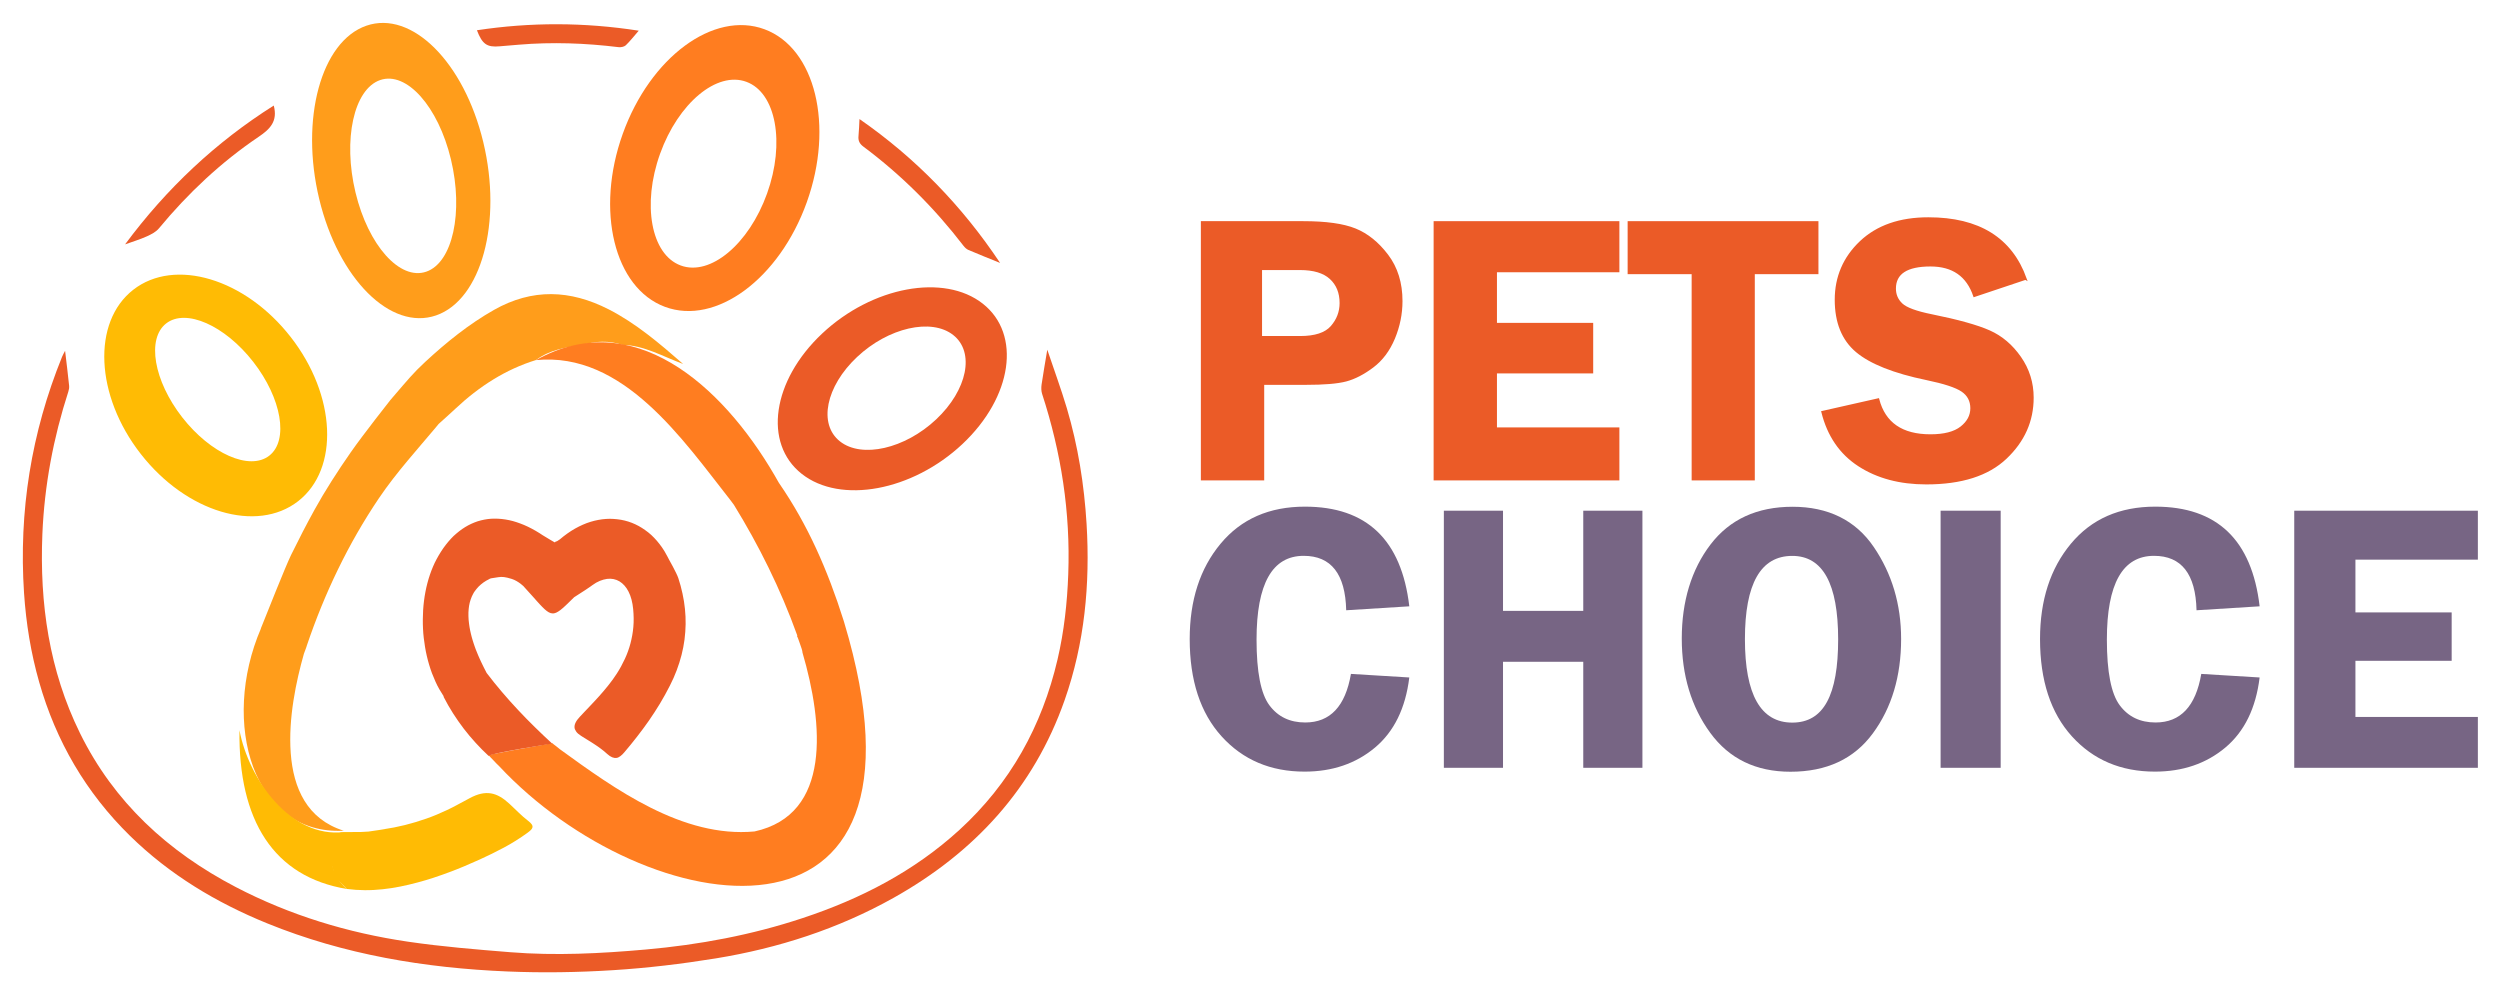
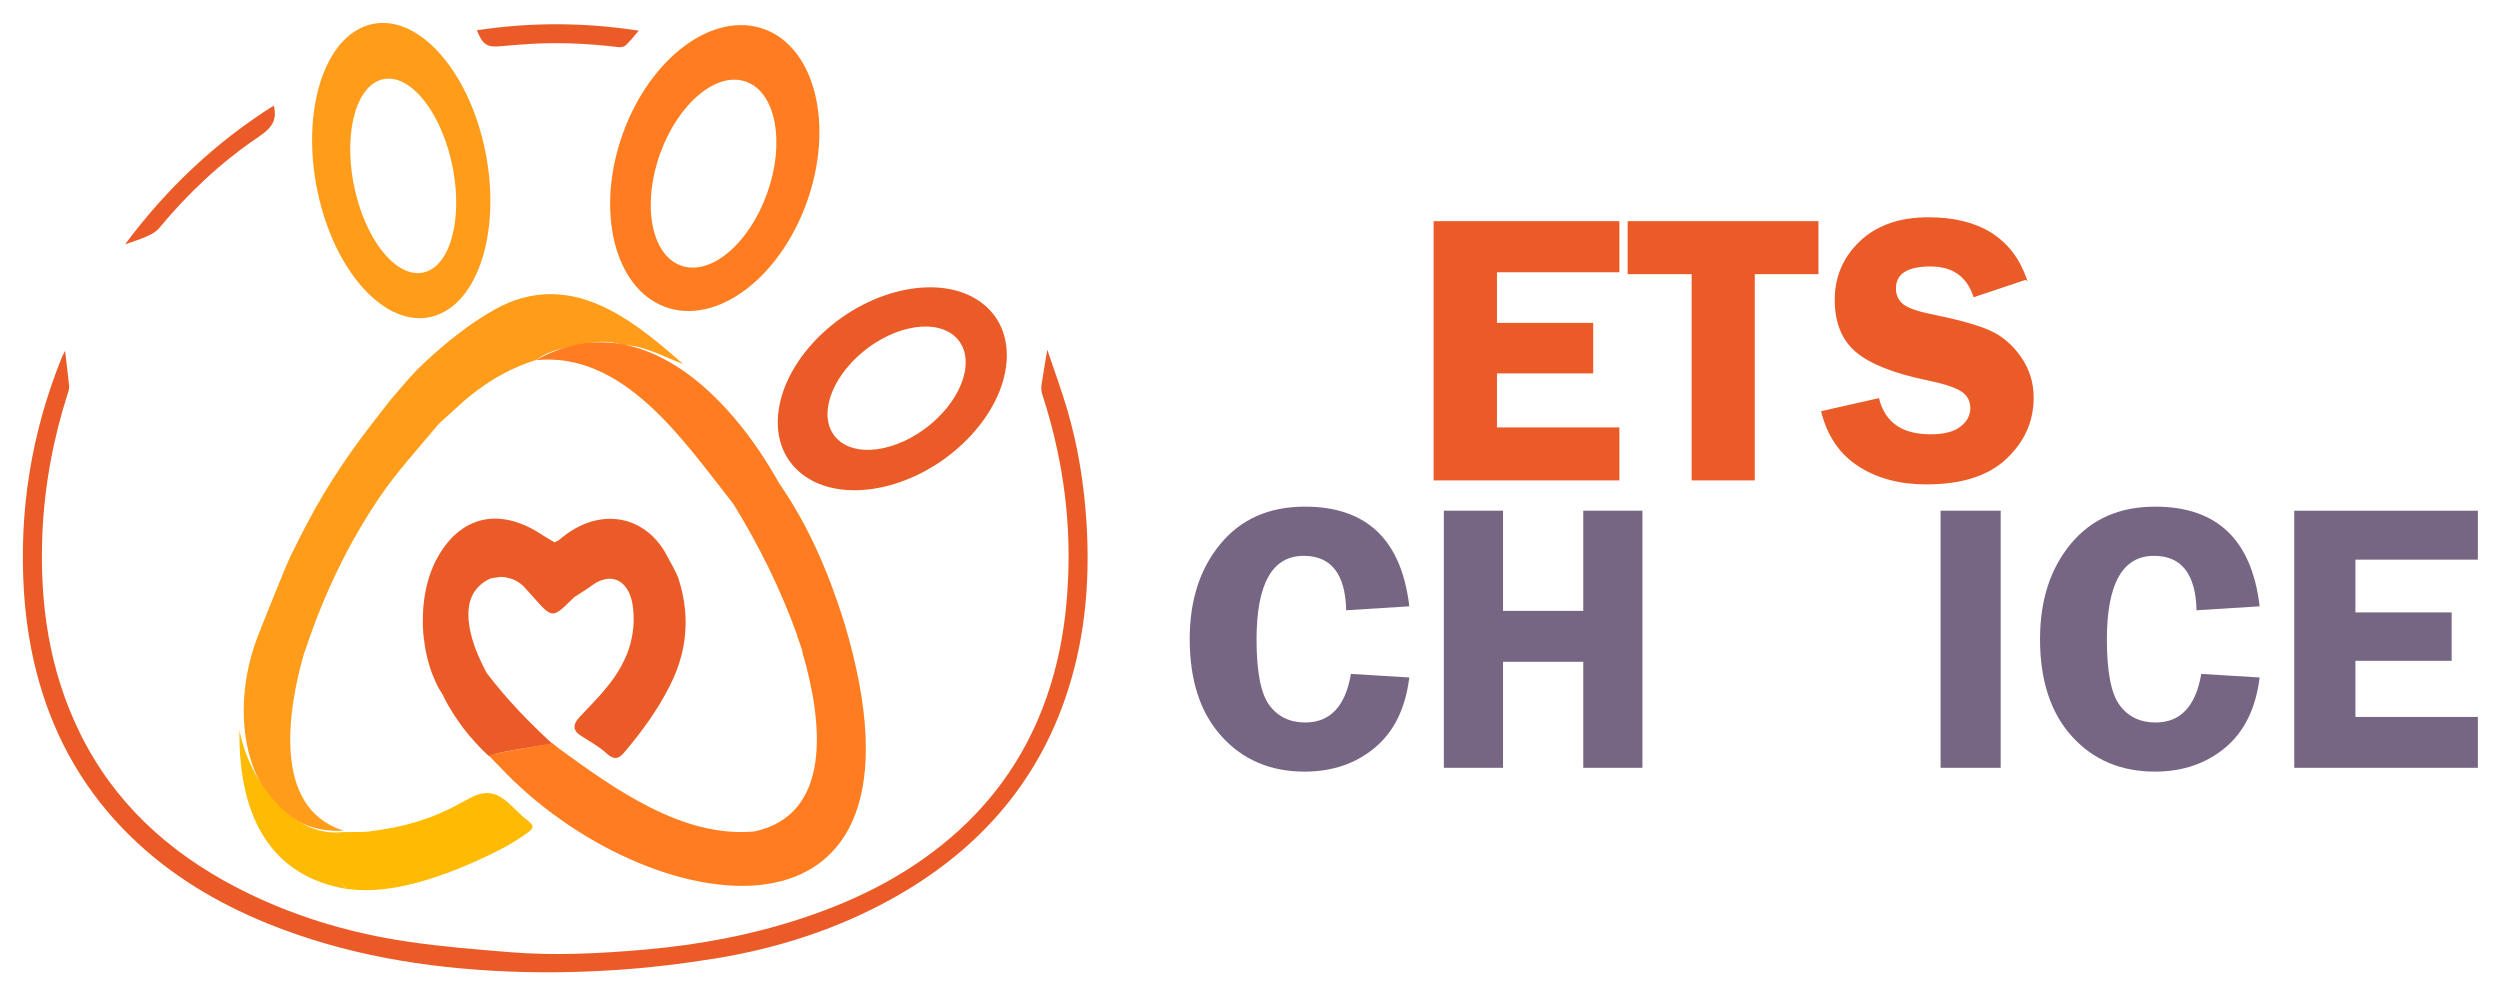
<svg xmlns="http://www.w3.org/2000/svg" id="Livello_1" data-name="Livello 1" version="1.1" viewBox="0 0 406.55 161.81">
  <defs>
    <style>
      .cls-1 {
        fill: #776584;
      }

      .cls-1, .cls-2, .cls-3, .cls-4, .cls-5 {
        stroke-width: 0px;
      }

      .cls-2 {
        fill: #ffbb04;
      }

      .cls-6 {
        stroke: #eb5b28;
        stroke-miterlimit: 10;
        stroke-width: .35px;
      }

      .cls-6, .cls-3 {
        fill: #eb5b27;
      }

      .cls-4 {
        fill: #ff7d20;
      }

      .cls-5 {
        fill: #ff9d1b;
      }
    </style>
  </defs>
  <g>
    <g>
      <path class="cls-3" d="M10.59,57.09c.24,2,.46,3.81.65,5.63.03.31-.02.64-.12.94-2.44,7.55-3.9,15.26-4.23,23.22-.46,11.27,1.1,22.14,6.11,32.33,5.53,11.25,14.32,19.29,25.32,25.03,8.82,4.6,18.24,7.46,28.05,8.9,5.51.81,11.08,1.26,16.64,1.71,7.34.59,14.68.21,22.01-.44,8.69-.77,17.22-2.36,25.5-5.11,9.43-3.12,18.12-7.59,25.51-14.35,8.25-7.55,13.42-16.88,15.95-27.72,1.06-4.55,1.57-9.17,1.74-13.86.37-10.04-1.14-19.78-4.25-29.31-.15-.47-.16-1.02-.09-1.51.26-1.81.59-3.6.93-5.68,1.1,3.28,2.24,6.36,3.18,9.51,1.82,6.14,2.82,12.42,3.21,18.82.59,9.79-.31,19.37-3.57,28.66-5.05,14.37-14.7,24.8-27.84,32.16-9.01,5.04-18.72,8.17-28.87,9.83-5.54.9-11.14,1.57-16.74,1.92-5.7.36-11.43.45-17.14.21-13.42-.56-26.57-2.73-39.1-7.83-8.3-3.38-15.87-7.93-22.3-14.23-7.15-7.01-12.03-15.38-14.77-25-1.35-4.73-2.13-9.55-2.46-14.47-.88-13.29,1.18-26.08,6.18-38.42.12-.29.28-.56.47-.94Z" />
-       <path class="cls-3" d="M162.64,42.76c-1.77-.72-3.47-1.39-5.15-2.11-.31-.13-.59-.4-.8-.67-4.7-6.12-10.1-11.52-16.29-16.14-.62-.46-.87-.97-.79-1.73.09-.86.1-1.72.16-2.75,9.14,6.34,16.7,14.15,22.86,23.39Z" />
      <path class="cls-3" d="M44.52,17.17c.67,2.53-.58,3.81-2.46,5.08-6.13,4.14-11.48,9.17-16.2,14.87-.49.6-1.28,1-2.01,1.33-1.08.49-2.22.82-3.51,1.29,6.75-9.1,14.74-16.61,24.17-22.57Z" />
      <path class="cls-3" d="M77.56,4.92c8.72-1.32,17.41-1.31,26.31.07-.79.91-1.4,1.7-2.11,2.38-.26.24-.78.34-1.16.3-5.4-.66-10.81-.86-16.24-.4-1.03.09-2.07.16-3.1.26-2.07.19-2.83-.34-3.7-2.6Z" />
    </g>
    <path class="cls-5" d="M78.59,23.11c3.13,13.01-.3,25.63-7.67,28.18s-15.88-5.92-19.01-18.93c-3.13-13.01.3-25.63,7.67-28.18s15.88,5.92,19.01,18.93ZM61.82,13.02c-4.28,1.48-6.08,9.66-4.01,18.27s7.22,14.37,11.51,12.89,6.08-9.66,4.01-18.27c-2.07-8.6-7.22-14.37-11.51-12.89Z" />
    <path class="cls-4" d="M131.2,32.89c-4.47,12.47-14.79,20.08-23.06,17.01-8.26-3.07-11.34-15.67-6.87-28.13,4.47-12.47,14.79-20.08,23.06-17.01s11.34,15.67,6.87,28.13ZM121.39,13.31c-4.8-1.79-11.09,3.45-14.05,11.7-2.96,8.24-1.46,16.38,3.35,18.16,4.8,1.79,11.09-3.45,14.05-11.7s1.46-16.38-3.35-18.16Z" />
-     <path class="cls-2" d="M47.27,54.8c7.41,9.49,7.95,21.45,1.22,26.7-6.73,5.25-18.2,1.82-25.6-7.68-7.41-9.49-7.95-21.45-1.22-26.7s18.2-1.82,25.6,7.68ZM27.02,52.6c-3.19,2.49-2.02,9.32,2.61,15.26,4.63,5.94,10.97,8.73,14.16,6.24s2.02-9.32-2.61-15.26c-4.63-5.94-10.97-8.73-14.16-6.24Z" />
    <path class="cls-3" d="M156.51,72.21c-8.13,7.64-19.83,9.82-26.13,4.85s-4.81-15.18,3.32-22.82c8.13-7.64,19.83-9.82,26.13-4.85s4.81,15.18-3.32,22.82ZM155.01,54.48c-3.55-2.8-10.56-1.2-15.64,3.58-5.08,4.78-6.33,10.92-2.77,13.72,3.55,2.8,10.56,1.2,15.64-3.58,5.08-4.78,6.33-10.92,2.77-13.72Z" />
    <g>
      <path class="cls-2" d="M54.56,142.72s-.16-.45-.26-.85c-.16-.62-.33-1.06-.5-1.51-.07-.19-.66-1.11-.52-2.08s1-2,1.12-2.25,1.06-.74,1.46-.72c.35.01,2.31,0,2.79-.01s.93-.04,1.27-.07,2.99-.44,4.17-.67,2.35-.52,3.5-.87,2.3-.74,3.42-1.21,2.24-.99,3.34-1.59c.17-.09.34-.18.5-.27s.34-.18.51-.27.34-.18.5-.27.33-.18.5-.27c.66-.36,1.27-.6,1.85-.73s1.12-.14,1.63-.06,1.02.28,1.51.56.98.66,1.48,1.12c.25.23.5.47.75.71s.5.48.75.72.5.47.76.7.52.44.79.65c.28.22.47.4.59.58s.15.33.12.48-.12.29-.27.44-.34.3-.57.47c-.61.45-1.24.86-1.87,1.26s-1.28.77-1.93,1.12-1.31.69-1.97,1.01-1.32.63-1.99.94c-.82.37-1.64.73-2.47,1.08s-1.66.68-2.5.99-1.68.61-2.53.89-1.7.53-2.56.76c-.94.25-1.89.48-2.84.67s-1.91.34-2.87.44-1.93.16-2.9.15-1.94-.07-2.92-.2" />
      <path class="cls-5" d="M42.59,101.81,42.44,102.19c-3.32,7.72-3.63,16.11-1.28,22.5s7.4,10.8,14.74,10.4c-5.96-1.86-8.2-6.92-8.62-12.61s.9-11.79,2.14-16.16l.45-1.22M49.86,105.09c1.46-4.33,3.16-8.5,5.11-12.51s4.15-7.85,6.63-11.53c1.47-2.18,3.08-4.21,4.73-6.19,1.49-1.79,3.02-3.54,4.52-5.33l.47-.57c.06-.05.12-.1.17-.16.84-.76,1.7-1.52,2.53-2.3,3.91-3.68,8.24-6.44,13.14-7.95,2.27-1.68,4.85-2.08,7.44-2.42,2.21-.69,4.43-.78,6.64-.04,3.51.06,6.6,1.91,9.85,3.1-3.83-3.34-7.69-6.63-12.12-8.89-6.24-3.18-12.39-3.44-18.66.11-4.05,2.3-7.69,5.23-11.18,8.46-1.93,1.79-2.85,2.93-5.12,5.57l-.53.62s-4.35,5.5-6.45,8.51-4.23,6.33-5.86,9.29c-1.31,2.37-2.59,4.85-3.84,7.4-.88,1.8-4.12,9.96-4.75,11.54l-.16.39" />
      <path class="cls-2" d="M55.89,135.31c-2.96.86-2.72,6.67.54,9.26-11.95-1.97-17.67-11.14-17.49-25.83,1.54,8.14,8.45,17.59,16.95,16.57" />
      <path class="cls-4" d="M126.75,78.65c2.28,3.31,4.25,6.83,5.95,10.51s3.2,7.66,4.47,11.7l.1.32c8.55,28.42.51,40.65-12.64,42.6-13.2,1.96-31.56-6.44-43.46-19.19-.07-.07-.07-.07-.1-.1s-.11-.1-.32-.31c-.07-.08-.15-.15-.22-.23s-.15-.15-.22-.23c-.06-.07-.06-.07-.1-.11s-.12-.12-.34-.35c-.02-.02-.01-.01-.06-.06-.04-.04-.1-.11-.22-.24-.04-.05-.09-.1-.15-.16.02-.02.26-.08.66-.16.67-.14,1.78-.35,3.02-.58,2.92-.54,6.55-1.19,6.69-1.21h0s0,0,0,0c.08.07.17.14.25.21s.63.46.96.76c4.48,3.25,9.48,6.87,14.82,9.54,5.34,2.67,11.02,4.39,16.86,3.85,6.29-1.38,9.08-5.76,9.88-11.24s-.39-12.07-2.08-17.84c0,0,0,0,0,0s0,0,0,0c0-.28-.22-.92-.44-1.52-.13-.35-.26-.7-.34-.95l-.08-.08v-.27c-1.37-3.8-2.93-7.47-4.67-11.02-1.71-3.5-3.59-6.89-5.62-10.19l-.52-.7c-7.8-9.91-17.48-24.24-31.67-22.84,15.68-8.79,30.11,3.87,38.78,18.7.23.4.46.8.68,1.19" />
      <path class="cls-3" d="M72.15,113.23c-.25-.38-.49-.77-.72-1.17s-.44-.82-.63-1.25-.38-.87-.55-1.32-.32-.91-.46-1.38-.27-.95-.38-1.43-.21-.97-.29-1.46-.15-.99-.21-1.49-.1-1-.12-1.51-.04-1.01-.03-1.51.02-1,.05-1.5.08-.99.14-1.49.14-.98.23-1.46.2-.95.32-1.42.26-.92.41-1.37.32-.88.5-1.31.38-.84.59-1.23c.23-.43.47-.84.72-1.23s.51-.76.78-1.11.55-.67.83-.98.58-.59.89-.85.62-.51.94-.73.65-.42.98-.6.68-.33,1.02-.47.7-.25,1.06-.34.73-.16,1.1-.21.75-.07,1.13-.07.77.02,1.16.06.79.11,1.19.19.81.2,1.21.33.82.29,1.23.46.83.38,1.25.6.84.47,1.26.73c0,0,.02.01.03.02s.02.01.03.02.02.01.03.02.02.01.03.02.02.01.03.02.02.01.03.02.02.01.03.02.02.01.03.02.02.01.03.02.02.01.03.02.02.01.03.02.02.01.03.02.02.01.03.02.02.01.03.02.02.01.03.02.02.01.03.02h0s0,0,0,0,0,0,0,0,0,0,0,0,0,0,0,0,0,0,0,0,0,0,0,0,0,0,0,0,0,0,0,0,0,0,0,0,0,0,0,0,0,0,0,0,.18.11.43.26.58.35.88.53.58.34.72.42.17.09-.05-.05c0,0,0-.02.04-.04s.07-.04.12-.06.09-.04.13-.05.07-.02.08-.02c0,0,.02-.02.03-.02s.02-.02.03-.02.02-.02.03-.02.02-.02.03-.02.02-.02.03-.02.02-.02.03-.02.02-.02.03-.02.02-.02.03-.02.02-.02.03-.02.02-.02.03-.02.02-.02.03-.02.02-.02.03-.02.02-.02.03-.02.02-.02.03-.02.02-.02.03-.02.02-.02.03-.02c.4-.34.81-.66,1.22-.95s.82-.55,1.24-.79.84-.44,1.26-.63.84-.34,1.26-.47.84-.23,1.26-.31.84-.13,1.25-.16.83-.03,1.24,0,.81.07,1.21.14.79.17,1.18.29.76.27,1.13.44.73.37,1.08.59.69.47,1.03.73.65.56.96.88.6.66.88,1.02.55.75.8,1.16.71,1.3.71,1.3c0,0,0,0,0,0s-.01,0-.01-.01,1.27,2.24,1.55,3.08.5,1.68.68,2.51.32,1.67.4,2.5.13,1.67.11,2.5-.07,1.66-.18,2.49-.27,1.66-.48,2.49-.48,1.66-.79,2.5-.69,1.67-1.11,2.5c-.26.5-.52,1-.79,1.49s-.55.97-.83,1.44-.58.94-.88,1.4-.6.91-.91,1.36-.63.89-.95,1.32-.65.87-.98,1.29-.67.85-1.01,1.27-.69.83-1.04,1.25c-.11.13-.22.25-.32.35s-.21.2-.32.28-.21.14-.32.2-.22.09-.33.1-.22.02-.34,0-.24-.05-.36-.1-.25-.12-.39-.21-.27-.2-.42-.33c-.16-.15-.32-.29-.49-.43s-.34-.27-.51-.4-.35-.26-.52-.38-.36-.24-.54-.36-.36-.24-.54-.35-.36-.23-.55-.34-.37-.23-.55-.34-.36-.23-.54-.34c-.18-.12-.34-.23-.48-.35s-.25-.24-.33-.36-.15-.24-.2-.36-.07-.25-.07-.37.01-.26.05-.39.09-.27.16-.4.16-.28.27-.42.23-.29.37-.44c.26-.28.52-.56.79-.84s.53-.56.79-.83.53-.56.79-.84.52-.56.78-.85.51-.57.76-.87.5-.59.74-.9.48-.61.71-.93.45-.64.67-.98c.25-.39.48-.78.7-1.18s.42-.8.61-1.21.36-.82.51-1.24.29-.85.4-1.28.21-.87.29-1.32.14-.9.18-1.37.06-.94.05-1.42-.03-.97-.08-1.47c-.05-.56-.15-1.08-.27-1.55s-.29-.9-.48-1.28-.41-.71-.66-.99-.52-.51-.82-.69-.62-.3-.96-.37-.7-.08-1.07-.03-.76.16-1.16.32-.81.4-1.22.7c-.12.09-.24.17-.36.26s-.25.17-.37.25-.25.16-.37.25-.25.16-.37.24l-1.49.96c-.49.48-.82.81-.88.86-.18.17-.35.33-.5.48s-.31.28-.45.41-.27.23-.4.33-.25.18-.36.25-.22.13-.33.18-.21.08-.31.1-.2.03-.3.02-.2-.02-.3-.05-.2-.08-.3-.13-.21-.13-.32-.21-.23-.18-.35-.29-.25-.23-.38-.37-.27-.29-.43-.45-.31-.34-.48-.53-.35-.4-.54-.61c-.03-.03-.06-.07-.09-.1s-.06-.07-.09-.1-.06-.07-.09-.1-.06-.07-.09-.1-.06-.07-.09-.1-.06-.07-.09-.1-.06-.07-.09-.1-.06-.07-.09-.1-.06-.07-.09-.1-.06-.07-.09-.1-.06-.07-.09-.1-.06-.07-.09-.1-.06-.07-.09-.1-.06-.07-.09-.1-.06-.07-.09-.1-.06-.07-.09-.1c.01-.07-1.02-1.04-2.07-1.37s-1.59-.38-2.2-.28c-.29.05-1,.14-1.16.18s-.29.1-.31.13c-.17.08-.33.17-.49.26s-.3.19-.45.29-.28.21-.41.32-.25.22-.37.34-.23.24-.33.37-.2.26-.3.39-.18.27-.26.42-.15.29-.22.44-.13.31-.18.47-.1.32-.15.49-.08.34-.11.52-.06.36-.07.54-.03.37-.04.57,0,.39,0,.59.02.4.03.61.04.42.07.64c.03.19.05.37.08.55s.07.36.1.54.08.36.12.53.09.35.13.52.1.35.15.52.11.34.16.51.11.34.17.5.12.33.18.5.13.33.2.49.13.33.2.49.14.32.21.48.15.32.22.48.15.32.23.48.15.32.23.47.16.32.24.47l.24.47c.81,1.06,1.64,2.09,2.49,3.09s1.73,1.98,2.62,2.93,1.8,1.88,2.73,2.79,1.87,1.81,2.82,2.68c-.2.03-1.1.17-2.3.37-.82.13-1.77.29-2.73.46-1.38.24-2.78.5-3.8.72-.79.17-1.36.33-1.52.44-.73-.68-1.43-1.38-2.1-2.12s-1.32-1.5-1.93-2.3-1.19-1.63-1.74-2.49-1.06-1.76-1.54-2.69" />
    </g>
  </g>
  <g>
    <path class="cls-1" d="M229.18,98.6l-10.26.64c-.14-5.9-2.45-8.85-6.91-8.85-5.12,0-7.67,4.54-7.67,13.63,0,5.25.7,8.81,2.09,10.67,1.39,1.87,3.33,2.8,5.83,2.8,4.05,0,6.53-2.63,7.43-7.9l9.49.58c-.61,5-2.48,8.81-5.59,11.41-3.11,2.6-6.93,3.9-11.44,3.9-5.53,0-10.03-1.91-13.49-5.73-3.46-3.82-5.19-9.1-5.19-15.83,0-6.31,1.67-11.47,5.02-15.5s7.92-6.03,13.72-6.03c10.05,0,15.7,5.4,16.97,16.2Z" />
    <path class="cls-1" d="M267.09,83.05v41.81h-9.62v-17.24h-13.05v17.24h-9.62v-41.81h9.62v16.29h13.05v-16.29h9.62Z" />
-     <path class="cls-1" d="M291.18,125.5c-5.63,0-9.99-2.11-13.07-6.34-3.08-4.23-4.62-9.34-4.62-15.34s1.56-11.2,4.68-15.28c3.12-4.08,7.57-6.13,13.34-6.13s10.24,2.18,13.2,6.54c2.97,4.36,4.45,9.35,4.45,14.96,0,6.06-1.53,11.18-4.59,15.34-3.06,4.17-7.53,6.25-13.4,6.25ZM291.46,90.4c-5.14,0-7.7,4.51-7.7,13.54s2.57,13.57,7.7,13.57,7.46-4.51,7.46-13.54-2.49-13.57-7.46-13.57Z" />
    <path class="cls-1" d="M325.35,83.05v41.81h-9.77v-41.81h9.77Z" />
    <path class="cls-1" d="M367.46,98.6l-10.26.64c-.14-5.9-2.45-8.85-6.91-8.85-5.12,0-7.67,4.54-7.67,13.63,0,5.25.7,8.81,2.09,10.67,1.39,1.87,3.33,2.8,5.83,2.8,4.05,0,6.53-2.63,7.43-7.9l9.49.58c-.61,5-2.48,8.81-5.59,11.41-3.11,2.6-6.93,3.9-11.44,3.9-5.53,0-10.03-1.91-13.49-5.73-3.46-3.82-5.19-9.1-5.19-15.83,0-6.31,1.67-11.47,5.02-15.5s7.92-6.03,13.72-6.03c10.05,0,15.7,5.4,16.97,16.2Z" />
    <path class="cls-1" d="M402.95,91.01h-19.91v8.58h15.65v7.87h-15.65v9.13h19.91v8.27h-29.86v-41.81h29.86v7.96Z" />
  </g>
  <g>
-     <path class="cls-6" d="M205.41,62.42v15.53h-9.95v-41.81h16.48c3.67,0,6.49.39,8.44,1.18,1.95.79,3.69,2.19,5.22,4.21,1.53,2.02,2.3,4.5,2.3,7.44,0,2.06-.41,4.07-1.22,6.03-.82,1.96-1.97,3.5-3.46,4.62-1.49,1.12-2.94,1.87-4.33,2.24-1.4.37-3.59.55-6.57.55h-6.89ZM205.07,54.82h6.37c2.43,0,4.13-.56,5.11-1.68.98-1.12,1.47-2.41,1.47-3.86,0-1.69-.55-3.04-1.64-4.04-1.09-1-2.75-1.5-4.98-1.5h-6.34v11.09Z" />
    <path class="cls-6" d="M263.17,44.1h-19.91v8.58h15.65v7.87h-15.65v9.13h19.91v8.27h-29.86v-41.81h29.86v7.96Z" />
    <path class="cls-6" d="M295.54,36.14v8.27h-10.35v33.54h-9.92v-33.54h-10.41v-8.27h30.69Z" />
    <path class="cls-6" d="M329.39,45.33l-8.33,2.79c-1.12-3.31-3.49-4.96-7.12-4.96-3.87,0-5.8,1.26-5.8,3.77,0,1,.36,1.85,1.09,2.54.72.69,2.36,1.3,4.91,1.81,4.26.86,7.38,1.73,9.36,2.61,1.98.88,3.64,2.29,5,4.24,1.36,1.95,2.04,4.13,2.04,6.54,0,3.78-1.45,7.04-4.36,9.8-2.91,2.76-7.22,4.13-12.93,4.13-4.28,0-7.93-.97-10.94-2.92-3.01-1.95-4.99-4.84-5.95-8.68l9.07-2.05c1.02,3.9,3.85,5.85,8.5,5.85,2.24,0,3.91-.43,5.01-1.3,1.1-.87,1.65-1.9,1.65-3.11s-.5-2.17-1.5-2.85-2.93-1.31-5.78-1.9c-5.32-1.1-9.11-2.61-11.38-4.52-2.26-1.91-3.39-4.7-3.39-8.38s1.35-6.85,4.05-9.4c2.7-2.55,6.37-3.83,11-3.83,8.2,0,13.47,3.28,15.82,9.83Z" />
  </g>
</svg>